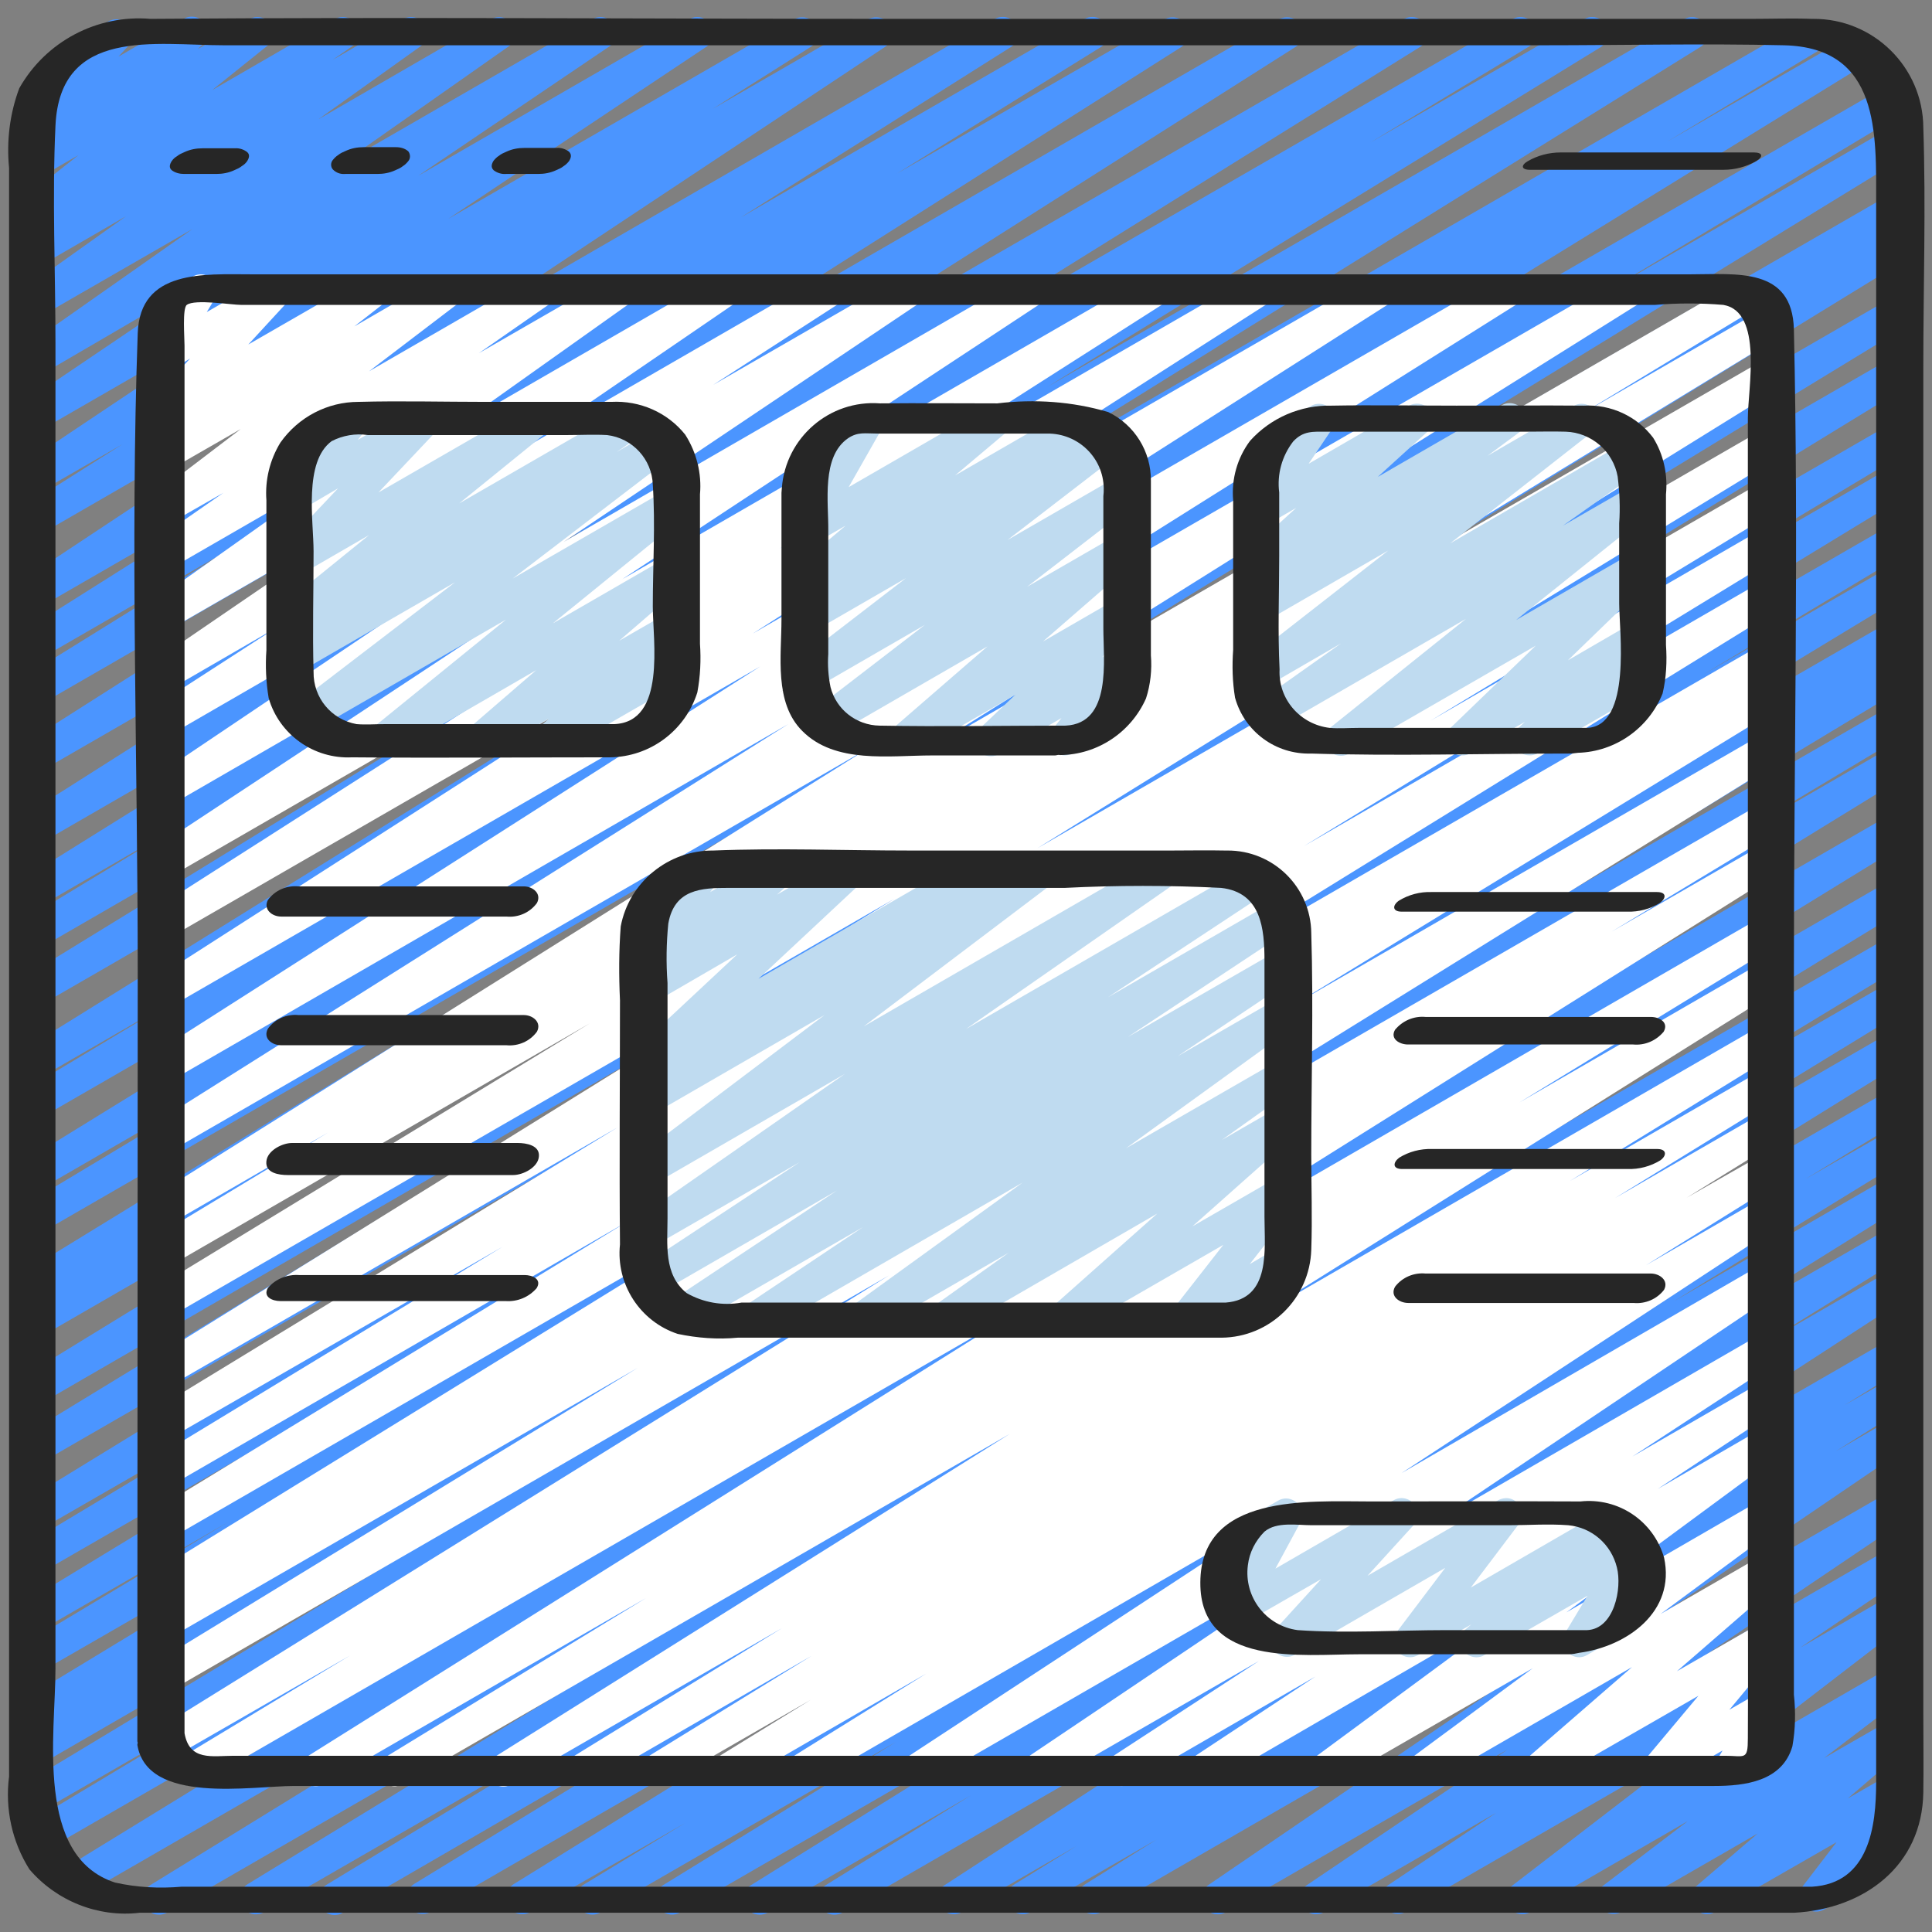
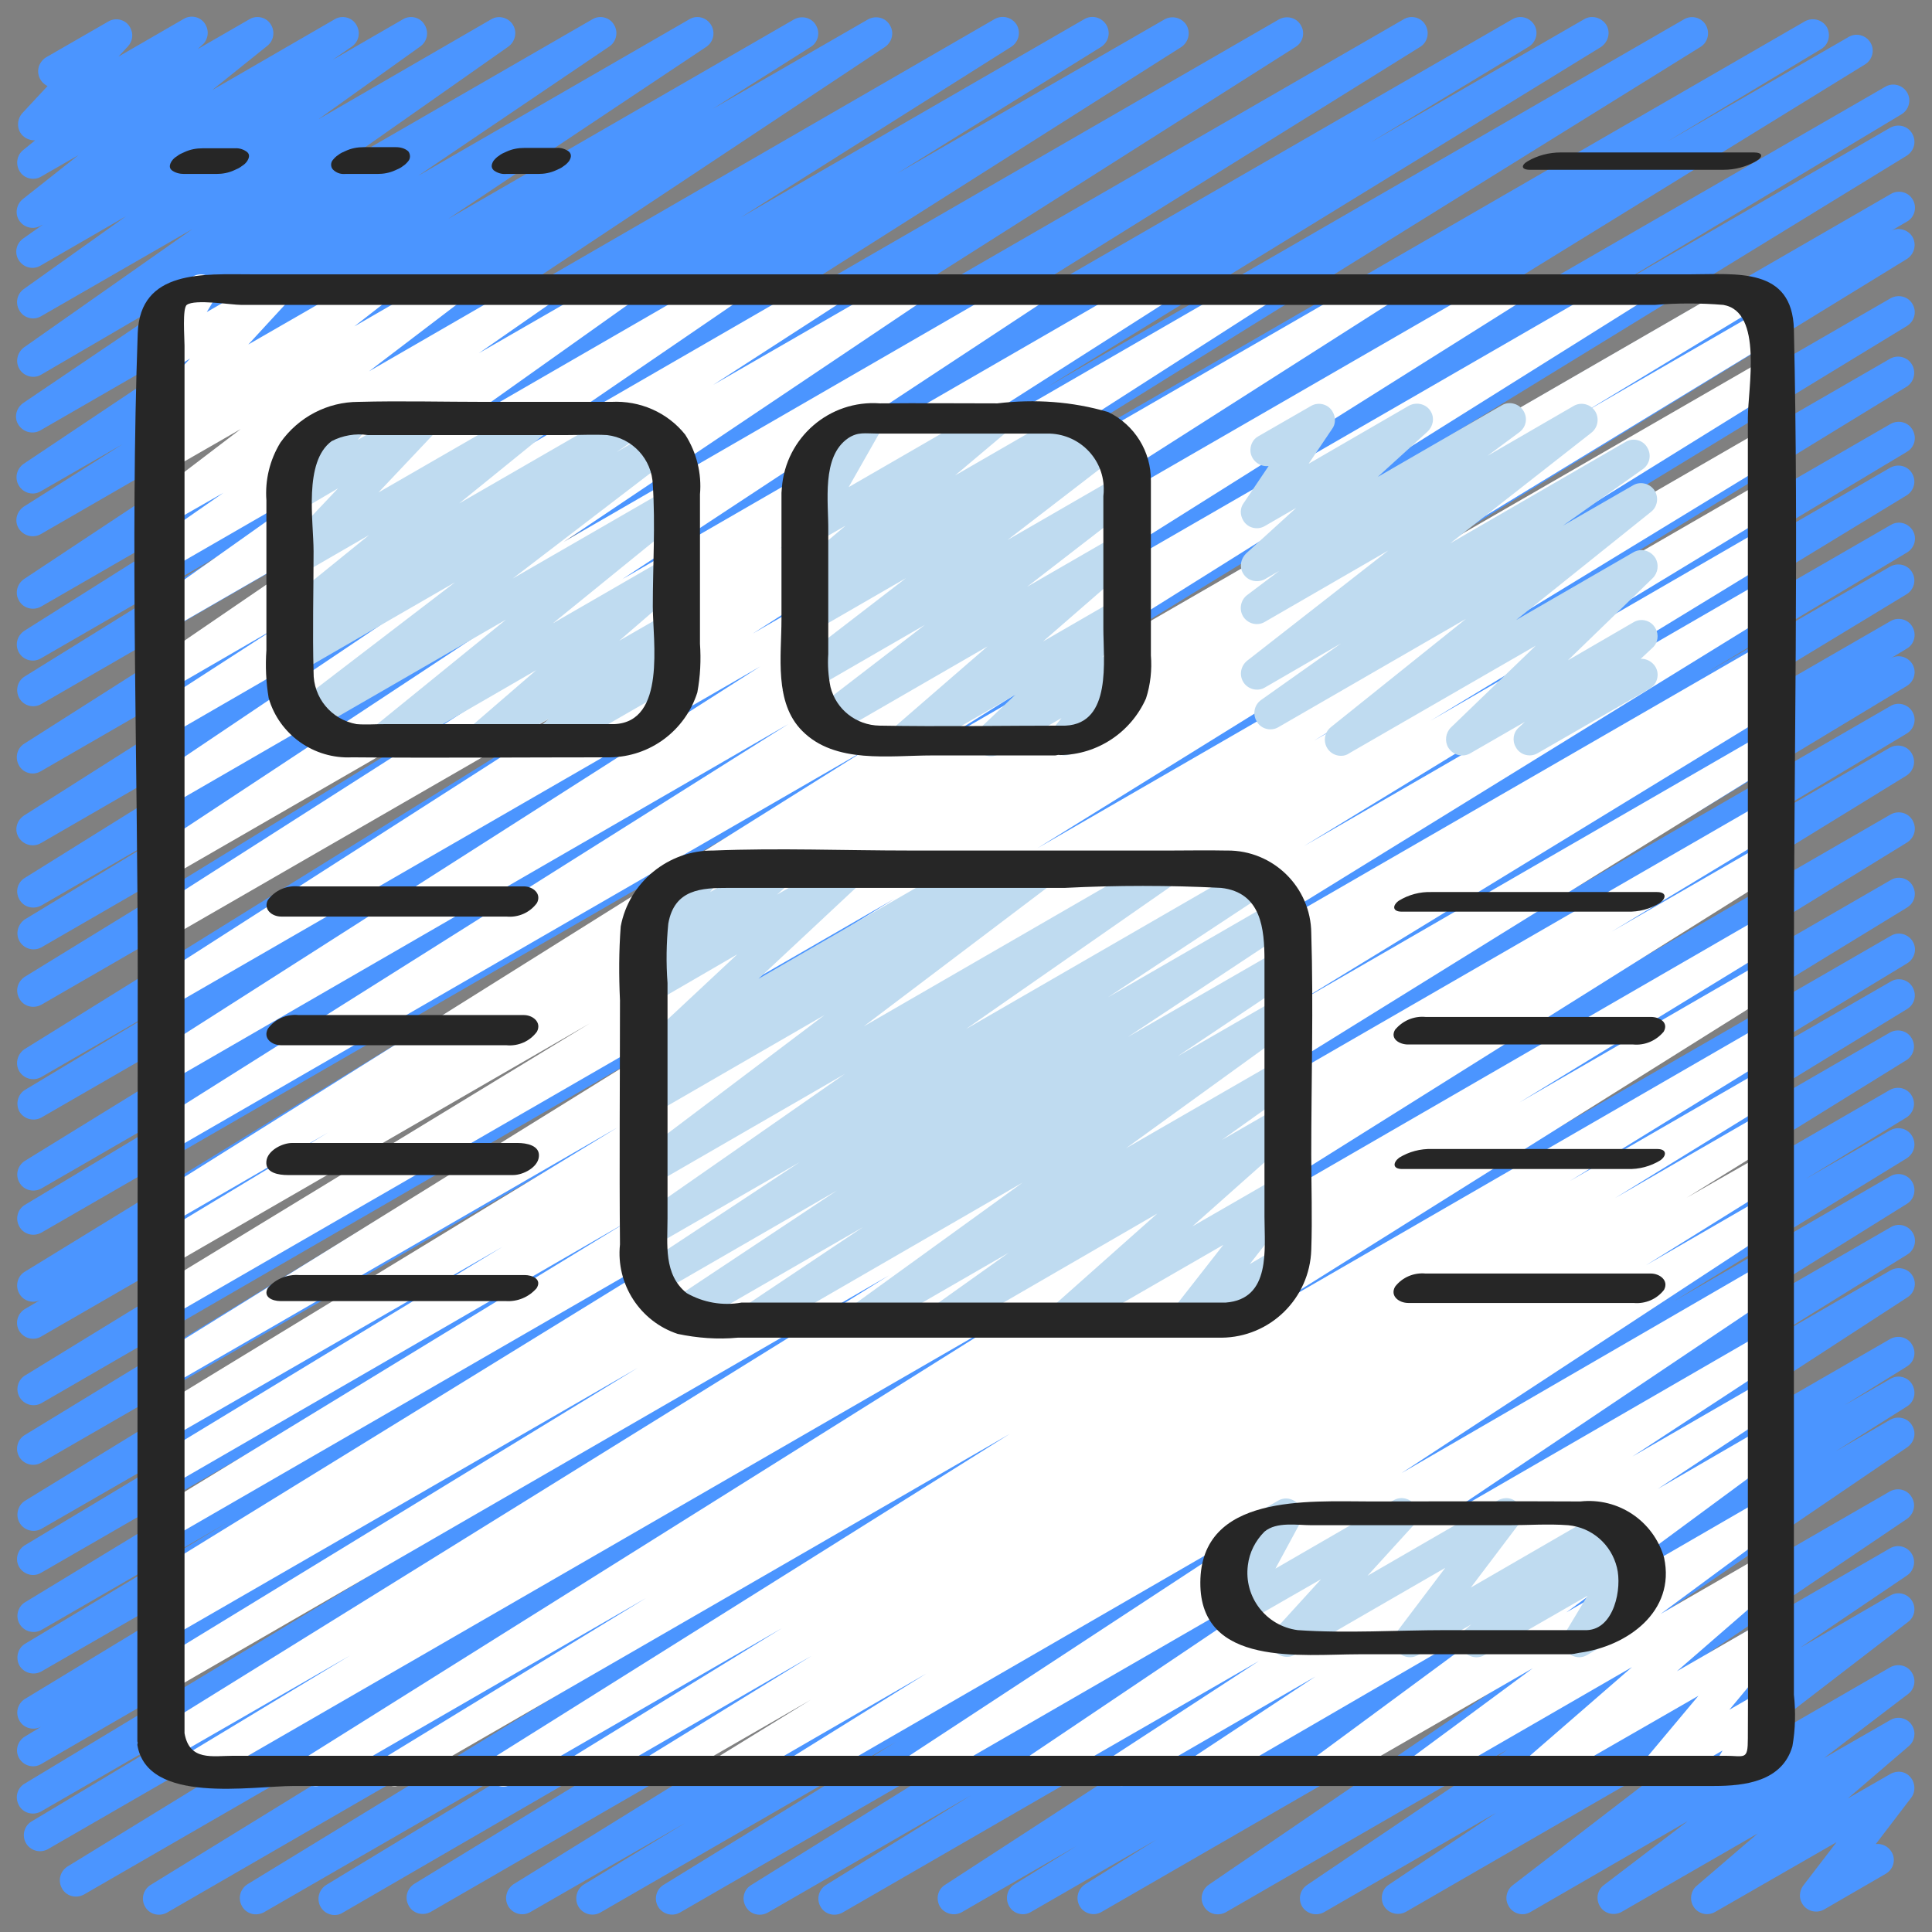
<svg xmlns="http://www.w3.org/2000/svg" version="1.1" id="Icons" x="0px" y="0px" viewBox="0 0 512 512" style="enable-background:new 0 0 512 512;" xml:space="preserve">
  <rect x="0" y="0" width="512" height="512" fill="#808080" stroke="none" />
  <style type="text/css">
	.st0{fill:#4B95FF;}
	.st1{fill:#FFFFFF;}
	.st2{fill:#BFDBF0;}
	.st3{fill:#262626;}
</style>
  <path class="st0" d="M88.7,507.5c-2.4,0-4.3-1.9-4.3-4.3c0-1.5,0.8-2.9,2.1-3.7l77.7-47.1l-94.3,54.4c-2.1,1.1-4.7,0.4-5.8-1.7  c-1.1-2-0.5-4.4,1.4-5.7l146-89.2L44.2,506.9c-2.1,1.1-4.7,0.4-5.8-1.7c-1.1-2-0.4-4.4,1.4-5.6L240.6,376L22.2,502.1  c-2.1,1.1-4.7,0.4-5.8-1.7c-1.1-2-0.5-4.4,1.4-5.7l210.8-129.3l-216,124.7c-2.1,1.1-4.7,0.3-5.8-1.8c-1-1.9-0.4-4.3,1.4-5.5  l54.9-32.9l-52.3,30.2c-2.1,1.1-4.7,0.4-5.8-1.7c-1.1-2-0.5-4.5,1.5-5.7l108.8-65.6L10.9,467.5c-2,1.2-4.6,0.5-5.8-1.5  c-1.2-2-0.5-4.6,1.5-5.8l4.8-2.9l-0.5,0.3c-2.1,1.1-4.7,0.4-5.8-1.7c-1.1-2-0.4-4.4,1.4-5.6l158.1-95.9L10.9,443  c-2.1,1.1-4.7,0.3-5.8-1.7c-1-2-0.4-4.4,1.4-5.6l53.9-32.3L10.9,432c-2.1,1.1-4.7,0.3-5.8-1.8c-1-1.9-0.4-4.3,1.4-5.5l173.2-105.3  L10.9,416.8c-2,1.2-4.6,0.5-5.8-1.5c-1.2-2-0.5-4.6,1.5-5.8l0,0l75.1-45.1l-70.8,40.8c-2.1,1.1-4.7,0.3-5.8-1.8  c-1-1.9-0.4-4.4,1.4-5.6l214.3-131.3l-210,121.2c-2.1,1.1-4.7,0.3-5.8-1.8c-1-1.9-0.4-4.3,1.4-5.5l188.7-115.1L10.9,371.9  c-2.1,1.1-4.7,0.3-5.8-1.8c-1-1.9-0.4-4.3,1.4-5.5l218.7-134.1L10.9,354.2c-2,1.2-4.6,0.5-5.8-1.5c-1.2-2-0.5-4.6,1.5-5.8l4.1-2.4  c-2.1,1.1-4.7,0.2-5.7-1.9c-1-2-0.3-4.5,1.6-5.6L223,204.3L10.9,326.7c-2.1,1.1-4.7,0.4-5.8-1.7c-1.1-2-0.5-4.5,1.5-5.7l79.9-48  L10.9,315c-2.1,1.1-4.7,0.4-5.8-1.7c-1.1-2-0.4-4.4,1.4-5.6l230-141.7L10.9,296.2c-2.1,1.1-4.7,0.3-5.8-1.7c-1-2-0.4-4.4,1.4-5.6  l41-24.6l-36.7,21.2c-2.1,1.1-4.7,0.3-5.8-1.8c-1-1.9-0.4-4.3,1.4-5.6l212.6-132L10.9,266.3c-2.1,1.1-4.7,0.4-5.8-1.7  c-1.1-2-0.5-4.4,1.4-5.7l146.6-90L10.9,251.1c-2.1,1.1-4.7,0.3-5.8-1.8c-1-1.9-0.4-4.3,1.4-5.6l41.9-25.4L10.9,240  c-2.1,1.1-4.7,0.4-5.8-1.7c-1.1-2-0.5-4.4,1.4-5.6l149.1-92.9L10.9,223.4c-2,1.2-4.6,0.6-5.9-1.4s-0.6-4.6,1.4-5.9l160.3-101.7  l-155.9,90c-2,1.2-4.7,0.5-5.8-1.6c-1.1-2-0.5-4.5,1.4-5.7l134.1-85.3L10.9,186.6c-2.1,1.2-4.7,0.4-5.8-1.6c-1.1-2-0.5-4.5,1.4-5.7  l54-33.5l-49.7,28.7c-2.1,1.2-4.7,0.4-5.8-1.6c-1.1-2-0.5-4.4,1.4-5.7l71.8-45.3l-67.4,38.9c-2.1,1.1-4.7,0.4-5.8-1.7  c-1.1-1.9-0.5-4.3,1.3-5.6L115.7,81L10.9,141.5c-2,1.2-4.6,0.6-5.9-1.4s-0.6-4.6,1.4-5.9l26.1-16.5l-21.7,12.5  c-2,1.2-4.6,0.5-5.8-1.5c-1.2-2-0.6-4.5,1.3-5.8l68.3-45.7l-63.8,36.8c-2,1.2-4.6,0.6-5.9-1.4s-0.6-4.6,1.4-5.9l50.7-34.3L10.9,99.3  c-2,1.2-4.7,0.4-5.8-1.6c-1.1-1.9-0.5-4.3,1.2-5.6l44.7-31.4L10.9,83.8c-2,1.2-4.7,0.5-5.8-1.6c-1.1-1.9-0.6-4.3,1.2-5.6l27.1-19.3  l-22.5,13C8.9,71.6,6.3,71,5,69c-1.3-2-0.7-4.6,1.3-5.9l0,0l5.1-3.6l-0.6,0.3c-2,1.2-4.6,0.5-5.8-1.5c-1.1-1.8-0.6-4.2,1-5.5  l14.8-11.7l-9.9,5.7c-2,1.2-4.7,0.5-5.8-1.6c-1-1.8-0.6-4.1,1-5.4l3.2-2.6c-1.4,0-2.7-0.5-3.6-1.6c-1.3-1.6-1.2-4,0.2-5.6l6.7-7.2  c-2.1-1-3.1-3.5-2.1-5.7c0.4-0.8,1-1.5,1.7-1.9l16.5-9.5c2-1.2,4.7-0.5,5.8,1.6c0.9,1.6,0.7,3.6-0.6,5l-2.5,2.7l17.3-10  c2-1.2,4.7-0.5,5.8,1.6c1,1.8,0.6,4.1-1,5.4L52.4,13l13.7-7.9c2-1.2,4.7-0.5,5.8,1.6c1,1.8,0.6,4.1-1,5.4L56.2,23.9L88.7,5.1  c2-1.2,4.7-0.5,5.8,1.6c1.1,1.9,0.6,4.3-1.2,5.6l-5.2,3.6l18.7-10.8c2-1.2,4.7-0.5,5.8,1.6c1.1,1.9,0.6,4.3-1.2,5.6L84.4,31.6  l45.8-26.5c2-1.2,4.7-0.4,5.8,1.6c1.1,1.9,0.5,4.3-1.2,5.6L90.1,43.7l66.9-38.6c2-1.2,4.7-0.5,5.8,1.6c1.1,1.9,0.5,4.4-1.3,5.6  l-50.7,34.3l71.9-41.5c2-1.2,4.6-0.5,5.8,1.6c1.1,1.9,0.6,4.4-1.3,5.7L118.8,58l91.7-52.9c2.1-1.1,4.7-0.4,5.8,1.7  c1.1,1.9,0.5,4.4-1.4,5.6l-26.1,16.5l41.3-23.8c2.1-1.1,4.7-0.4,5.8,1.7c1.1,1.9,0.5,4.3-1.3,5.6L125.4,84.9L263.5,5.1  c2-1.2,4.6-0.6,5.9,1.4c1.2,2,0.6,4.6-1.4,5.9l-71.8,45.3l91.1-52.6c2-1.2,4.6-0.6,5.9,1.5c1.2,2,0.6,4.6-1.5,5.9l-54,33.5  l70.8-40.8c2-1.2,4.6-0.6,5.9,1.4c1.2,2,0.6,4.6-1.4,5.9l0,0L178.6,97.7L339,5.1c2.1-1.1,4.7-0.4,5.8,1.7c1.1,1.9,0.5,4.4-1.4,5.6  L183.1,114.1L372,5.1c2-1.2,4.7-0.5,5.8,1.6c1.1,2,0.5,4.5-1.4,5.7l-149.1,92.8L400.8,5.1c2-1.2,4.6-0.5,5.8,1.5  c1.2,2,0.5,4.6-1.5,5.8l-42,25.4l56.7-32.7c2-1.2,4.6-0.5,5.9,1.5c1.2,2,0.5,4.6-1.5,5.9l0,0l-146.6,90L446.3,5.1  c2.1-1.2,4.7-0.4,5.8,1.6c1.1,2,0.5,4.5-1.4,5.7L238.1,144.4L478.4,5.6c2.1-1.1,4.7-0.3,5.8,1.7c1,2,0.4,4.4-1.4,5.6l-41.1,24.7  l48.2-27.8c2-1.2,4.6-0.5,5.8,1.5c1.2,2,0.5,4.6-1.5,5.8l-230,141.7L499.6,23c2-1.2,4.6-0.5,5.8,1.5c1.2,2,0.5,4.6-1.5,5.8l-79.9,48  l77-44.5c2.1-1.1,4.7-0.4,5.8,1.7c1.1,2,0.5,4.4-1.4,5.7L289.1,173.8l212-122.4c2-1.2,4.7-0.5,5.8,1.5c1.2,2,0.5,4.7-1.5,5.8l0,0  l-4.1,2.4c2.1-1,4.7-0.1,5.7,2c0.9,2,0.2,4.3-1.6,5.5L286.7,202.8L501.1,79c2.1-1.1,4.7-0.4,5.8,1.7c1.1,2,0.4,4.4-1.4,5.6  l-188.7,115L501,95c2.1-1.1,4.7-0.3,5.8,1.8c1,1.9,0.4,4.4-1.4,5.6L291,233.6l210.1-121.3c2.1-1.1,4.7-0.4,5.8,1.7  c1.1,2,0.5,4.5-1.5,5.7l-74.8,44.9l70.4-40.7c2.1-1.1,4.7-0.4,5.8,1.7c1.1,2,0.4,4.4-1.4,5.6L332.2,236.6l168.9-97.5  c2-1.2,4.6-0.5,5.8,1.5c1.2,2,0.5,4.6-1.5,5.8l-54.1,32.4l49.7-28.7c2.1-1.1,4.7-0.4,5.8,1.7c1.1,2,0.4,4.4-1.4,5.6l-158,95.8  L501,164.6c2-1.2,4.7-0.5,5.8,1.5c1.2,2,0.5,4.7-1.5,5.8l-4.8,2.9l0.5-0.3c2-1.2,4.6-0.5,5.8,1.5c1.2,2,0.5,4.6-1.5,5.8l0,0  l-109.1,65.8l104.8-60.5c2-1.2,4.6-0.5,5.8,1.5c1.2,2,0.5,4.6-1.5,5.8l-54.9,32.9l50.5-29.2c2.1-1.1,4.7-0.4,5.8,1.7  c1.1,2,0.5,4.4-1.4,5.7L294.7,335l206.4-119.2c2.1-1.1,4.7-0.4,5.8,1.7c1.1,2,0.5,4.4-1.4,5.7L304.7,346.6l196.4-113.4  c2-1.2,4.7-0.5,5.8,1.6c1.1,2,0.5,4.5-1.5,5.7l-145.9,89.2l141.6-81.7c2-1.2,4.6-0.5,5.8,1.5c1.2,2,0.5,4.6-1.5,5.8l-77.7,47.1  l73.4-42.3c2-1.2,4.7-0.5,5.8,1.6c1.1,2,0.5,4.5-1.5,5.7l-106.5,65.1l102-58.9c2.1-1.1,4.7-0.4,5.8,1.7c1.1,2,0.4,4.4-1.4,5.6  l-128.1,79.3l123.7-71.4c2.1-1.1,4.7-0.4,5.8,1.7c1.1,2,0.4,4.4-1.4,5.6l-26.9,16.4l22.6-13c2.1-1.1,4.7-0.4,5.8,1.7  c1.1,2,0.5,4.4-1.4,5.7l-61.9,38l57.5-33.2c2.1-1.2,4.7-0.4,5.8,1.6c1.1,2,0.5,4.5-1.4,5.7l-80.6,50.2l76.3-44  c2-1.2,4.6-0.5,5.8,1.5c1.2,2,0.5,4.6-1.5,5.8L467,356.3l34.1-19.7c2.1-1.1,4.7-0.4,5.8,1.6c1.1,1.9,0.5,4.4-1.4,5.6l-115.4,75  l110.9-64c2.1-1.1,4.7-0.4,5.8,1.7c1.1,2,0.5,4.4-1.4,5.6l-16.6,10.3l12.2-7c2-1.2,4.7-0.5,5.8,1.6c1.1,2,0.5,4.5-1.4,5.7  l-18.9,11.9l14.5-8.4c2.1-1.1,4.7-0.4,5.8,1.7c1.1,1.9,0.5,4.3-1.3,5.6l-87.1,59.3l82.5-47.6c2.1-1.1,4.7-0.4,5.8,1.7  c1.1,1.9,0.5,4.3-1.3,5.6l-53.3,36l48.8-28.2c2.1-1.2,4.7-0.4,5.8,1.6c1.1,1.9,0.5,4.4-1.3,5.6L477,436.7l24-13.9  c2.1-1.2,4.7-0.4,5.8,1.6c1,1.8,0.6,4.1-1.1,5.4l-48.5,37.3l43.8-25.3c2.1-1.1,4.7-0.4,5.8,1.7c1,1.8,0.6,4.1-1.1,5.4l-22.3,17  l17.6-10.1c2.1-1.2,4.7-0.4,5.8,1.6c1,1.8,0.6,4-0.9,5.3l-16.2,13.9l11.3-6.5c1.8-1,4-0.7,5.3,0.9c1.3,1.5,1.4,3.8,0.2,5.4  l-9.4,12.3c1.7-0.2,3.3,0.6,4.2,2.1c1.2,2,0.5,4.6-1.6,5.8l-16.4,9.5c-2.1,1.1-4.7,0.3-5.8-1.8c-0.8-1.4-0.6-3.2,0.3-4.5l8.9-11.6  l-32.2,18.5c-2.1,1.2-4.7,0.4-5.8-1.6c-1-1.8-0.6-4,0.9-5.3l16.2-13.9l-36.1,20.8c-2.1,1.1-4.7,0.4-5.8-1.7c-1-1.8-0.6-4.1,1.1-5.4  l22.3-17l-41.7,24.1c-2,1.2-4.7,0.5-5.8-1.6c-1.1-1.8-0.6-4.2,1.1-5.5l48.5-37.3l-76.9,44.4c-2.1,1.1-4.7,0.3-5.8-1.7  c-1-1.9-0.5-4.3,1.3-5.5l28.5-19.1l-45.7,26.4c-2.1,1.1-4.7,0.3-5.8-1.7c-1-1.9-0.5-4.2,1.3-5.5l53.3-36l-74.8,43.2  c-2.1,1.1-4.7,0.4-5.8-1.7c-1.1-1.9-0.5-4.3,1.3-5.6l87-59.4l-115.4,66.6c-2.1,1.2-4.7,0.4-5.8-1.6c-1.1-2-0.5-4.4,1.4-5.7l19-11.9  l-33.3,19.2c-2,1.2-4.7,0.5-5.8-1.6c-1.1-2-0.5-4.5,1.4-5.7l16.5-10.2l-30.5,17.6c-2.1,1.1-4.7,0.3-5.8-1.7c-1-1.9-0.5-4.3,1.3-5.5  l115.4-75l-142.5,82.3c-2.1,1.1-4.7,0.4-5.8-1.7c-1.1-2-0.4-4.4,1.4-5.6l38.5-23.8l-53.9,31.1c-2.1,1.1-4.7,0.4-5.8-1.7  c-1.1-2-0.5-4.4,1.4-5.6l80.7-50.2l-99.6,57.5c-2.1,1.1-4.7,0.3-5.8-1.8c-1-1.9-0.4-4.3,1.4-5.5l61.8-38l-78.5,45.3  c-2.1,1.1-4.7,0.3-5.8-1.8c-1-1.9-0.4-4.4,1.4-5.6l27-16.4l-41.2,23.7c-2.1,1.1-4.7,0.3-5.8-1.8c-1-1.9-0.4-4.3,1.4-5.6l128.2-79.4  l-150.1,86.7c-2.1,1.1-4.7,0.4-5.8-1.7c-1.1-2-0.5-4.4,1.4-5.7l106.3-65L90.8,506.9C90.2,507.3,89.5,507.5,88.7,507.5L88.7,507.5z" />
  <path class="st1" d="M104.7,473.4c-2.4,0-4.3-1.9-4.3-4.3c0-1.5,0.8-2.9,2-3.6l68.8-42l-85.4,49.3c-2.1,1.2-4.7,0.4-5.8-1.6  c-1.1-2-0.5-4.4,1.4-5.7l186.6-117L52.9,472.7c-2,1.2-4.6,0.5-5.8-1.5c-1.2-2-0.5-4.6,1.5-5.8l44.2-26.7l-47.4,27.3  c-2.1,1.1-4.7,0.4-5.8-1.7c-1.1-2-0.5-4.4,1.4-5.6L235.6,338L45.1,448.1c-2,1.2-4.7,0.5-5.8-1.6c-1.1-2-0.5-4.5,1.5-5.7L169,362.5  L45.1,434c-2.1,1.1-4.7,0.4-5.8-1.7c-1.1-2-0.5-4.5,1.5-5.7l3.8-2.3c-2.2,0.8-4.7-0.3-5.5-2.5c-0.7-1.9,0-4,1.7-5.1l169.4-104.3  l-165,95.3c-2.1,1.1-4.7,0.3-5.8-1.8c-1-1.9-0.4-4.4,1.4-5.6l125.7-76.7L45.1,393.8c-2,1.2-4.6,0.5-5.8-1.5s-0.5-4.6,1.5-5.8  l92.4-56.1L45,381.2c-2.1,1.1-4.7,0.3-5.8-1.8c-1-1.9-0.4-4.4,1.4-5.6l123.2-75.1L45,367.3c-2.1,1.2-4.7,0.4-5.8-1.6  c-1.1-2-0.5-4.5,1.4-5.7l196.4-121.8L45,349c-2.1,1.1-4.7,0.3-5.8-1.8c-1-1.9-0.4-4.3,1.4-5.5l115.7-70.5L45,335.5  c-2.1,1.1-4.7,0.3-5.8-1.8c-1-1.9-0.4-4.3,1.4-5.6l46.4-28L45,324.4c-2.1,1.1-4.7,0.4-5.8-1.7c-1.1-1.9-0.4-4.4,1.4-5.6l189.5-118.8  L45,305.2c-2.1,1.2-4.7,0.4-5.8-1.6c-1.1-2-0.5-4.4,1.4-5.7l168.3-106L45,286.6c-2.1,1.1-4.7,0.4-5.8-1.7c-1-1.9-0.5-4.3,1.4-5.6  l160.9-102.7L45,266.9c-2.1,1.1-4.7,0.4-5.8-1.6c-1.1-2-0.5-4.4,1.4-5.6l135.9-87.1L45.1,248.4c-2,1.2-4.7,0.5-5.8-1.6  c-1.1-2-0.5-4.5,1.4-5.7l101-64.5L45,232.4c-2,1.2-4.6,0.6-5.9-1.5c-1.2-2-0.6-4.6,1.4-5.8l110.2-72.7L45,213.5  c-2,1.2-4.6,0.5-5.8-1.6c-1.1-1.9-0.6-4.4,1.3-5.7l93.4-62.8L45,194.8c-2,1.2-4.6,0.6-5.9-1.4c-1.2-2-0.6-4.6,1.4-5.9l32.8-21.2  L45,182.7c-2,1.2-4.6,0.5-5.8-1.5c-1.1-1.9-0.6-4.4,1.3-5.7l57.2-39.1L45,166.8c-2,1.3-4.6,0.7-5.9-1.3c-1.3-2-0.7-4.6,1.3-5.9l0,0  l46.7-33.1L45,150.8c-2,1.2-4.7,0.5-5.8-1.6c-1.1-1.9-0.6-4.3,1.3-5.6l18.7-13L45,138.7c-2.1,1.2-4.7,0.4-5.8-1.6  c-1-1.8-0.6-4.2,1.1-5.5l23.5-17.9L45,124.5c-2,1.2-4.7,0.4-5.8-1.6c-1-1.8-0.6-4.1,1.1-5.5l7.7-6.1l-3,1.7c-2,1.2-4.6,0.5-5.8-1.6  c-0.9-1.6-0.7-3.7,0.6-5.1l10.6-11.3L45,98.3c-2,1.2-4.7,0.5-5.8-1.6c-0.8-1.3-0.8-3,0-4.3l3.3-5.7c-2.3-0.6-3.7-2.9-3.1-5.2  c0.3-1.1,1-2.1,2-2.7l9.7-5.5c2-1.2,4.6-0.5,5.8,1.6c0.8,1.3,0.8,3,0,4.3l-2.1,3.5l16.3-9.4c2-1.2,4.7-0.5,5.8,1.6  c0.9,1.6,0.7,3.7-0.6,5L65.8,91.3l31.1-17.9c2-1.2,4.7-0.4,5.8,1.6c1,1.8,0.6,4.1-1.1,5.5l-7.7,6l22.7-13.1c2-1.2,4.7-0.5,5.8,1.6  c1.1,1.9,0.6,4.2-1.1,5.5L97.8,98.4l43.3-25c2-1.2,4.7-0.5,5.8,1.6c1.1,1.9,0.6,4.3-1.3,5.6l-18.7,13l35.1-20.2  c2-1.2,4.7-0.5,5.8,1.6c1.1,1.9,0.6,4.3-1.2,5.6L120,113.7l69.8-40.3c2.1-1.1,4.7-0.4,5.8,1.7c1.1,1.9,0.5,4.3-1.3,5.6l-57.2,39.1  l80.2-46.3c2-1.2,4.6-0.5,5.8,1.6c1.1,2,0.5,4.5-1.3,5.7l-32.8,21.2l49.3-28.4c2-1.2,4.6-0.5,5.8,1.6c1.1,1.9,0.6,4.4-1.3,5.7  l-93.4,62.7l121.2-70c2-1.2,4.6-0.6,5.9,1.5c1.2,2,0.6,4.6-1.4,5.8l-110.2,72.6l138.4-79.9c2-1.2,4.7-0.5,5.8,1.6  c1.1,2,0.5,4.5-1.4,5.7l-101.1,64.5l124.4-71.8c2.1-1.1,4.7-0.4,5.8,1.6c1.1,2,0.5,4.4-1.4,5.6l-135.9,87.1l163.5-94.3  c2-1.2,4.6-0.6,5.9,1.4c1.2,2,0.6,4.6-1.4,5.9l0,0L206.7,183.4l190.6-110c2-1.2,4.6-0.6,5.9,1.5c1.2,2,0.6,4.6-1.5,5.9L233.4,186.6  L429.6,73.4c2-1.2,4.7-0.5,5.8,1.6c1.1,2,0.5,4.5-1.4,5.7L244.4,199.5L461.6,74.1c2-1.2,4.6-0.5,5.8,1.5c1.2,2,0.5,4.6-1.5,5.8l0,0  l-46.6,28.2l47.6-27.5c2.1-1.1,4.7-0.4,5.8,1.7c1.1,2,0.4,4.4-1.4,5.6l-115.6,70.4l111.3-64.2c2.1-1.1,4.7-0.3,5.8,1.8  c1,1.9,0.4,4.3-1.4,5.6L274.9,224.8l192.1-110.9c2-1.2,4.7-0.5,5.8,1.6c1.1,2,0.5,4.5-1.5,5.7l-123.1,75.1l118.8-68.6  c2.1-1.1,4.7-0.4,5.8,1.7c1.1,2,0.4,4.4-1.4,5.6l-92.3,56l87.9-50.8c2-1.2,4.7-0.5,5.8,1.6c1.1,2,0.5,4.5-1.5,5.7l-125.7,76.7  l121.3-70.1c2.1-1.1,4.7-0.4,5.8,1.7c1.1,2,0.5,4.4-1.4,5.7L301.7,266.1L467,170.7c2-1.2,4.6-0.5,5.8,1.5s0.5,4.6-1.5,5.8l-3.7,2.2  c2.2-0.9,4.7,0.2,5.5,2.4c0.8,1.9,0,4.1-1.8,5.2L343,266.2l124-71.6c2.1-1.2,4.7-0.4,5.8,1.6c1.1,2,0.5,4.5-1.4,5.7L276.9,322.5  L467,212.8c2.1-1.1,4.7-0.4,5.8,1.7c1.1,2,0.5,4.5-1.5,5.7l-44.2,26.7l39.9-23c2-1.2,4.7-0.5,5.8,1.6c1.1,2,0.5,4.5-1.4,5.7  l-186.6,117L467,242.9c2-1.2,4.7-0.5,5.8,1.6c1.1,2,0.5,4.5-1.5,5.7l-68.7,42L467,255c2-1.2,4.7-0.5,5.8,1.6c1.1,2,0.5,4.5-1.4,5.7  l-136.5,85.6l132.1-76.3c2.1-1.1,4.7-0.3,5.8,1.8c1,1.9,0.4,4.3-1.4,5.5L416,313l50.9-29.4c2-1.2,4.6-0.5,5.8,1.5  c1.2,2,0.5,4.6-1.5,5.8l-43.2,26.6l38.8-22.4c2.1-1.1,4.7-0.4,5.8,1.7c1.1,2,0.4,4.4-1.4,5.6l-24.2,15L467,306  c2.1-1.1,4.7-0.3,5.8,1.8c1,1.9,0.4,4.3-1.4,5.6l-35.2,21.9l30.8-17.8c2-1.2,4.7-0.4,5.8,1.6c1.1,1.9,0.5,4.4-1.3,5.7l-100.1,65.6  L467,335c2.1-1.1,4.7-0.4,5.8,1.7c1.1,1.9,0.5,4.3-1.3,5.6L381.1,403l85.8-49.6c2.1-1.1,4.7-0.3,5.8,1.7c1,1.9,0.5,4.3-1.3,5.5  L432.6,386l34.3-19.8c2.1-1.2,4.7-0.4,5.8,1.6c1.1,1.9,0.5,4.4-1.3,5.6l-32.1,21.2l27.6-16c2-1.2,4.7-0.5,5.8,1.6  c1.1,1.9,0.6,4.3-1.2,5.5l-56.4,41.6l51.7-29.9c2-1.2,4.7-0.4,5.8,1.6c1.1,1.9,0.6,4.2-1.1,5.5l-31.4,23.2l26.7-15.4  c2-1.2,4.7-0.5,5.8,1.6c1,1.8,0.6,4-0.9,5.3l-27.3,23.7l22.4-12.9c2-1.2,4.7-0.5,5.8,1.6c0.9,1.5,0.7,3.5-0.4,4.8l-13.9,16.7  l8.5-4.9c2-1.2,4.7-0.5,5.8,1.6c0.8,1.3,0.7,3-0.1,4.3l-3.1,5.1c2.2,0.7,3.5,3.1,2.8,5.4c-0.3,1-1,1.9-1.9,2.4l-9.6,5.5  c-2,1.2-4.7,0.5-5.8-1.6c-0.8-1.3-0.8-3,0-4.3l1.6-2.7l-14.9,8.6c-2,1.2-4.7,0.5-5.8-1.6c-0.9-1.5-0.7-3.5,0.4-4.9l13.9-16.6l-40,23  c-2,1.2-4.7,0.5-5.8-1.6c-1-1.8-0.6-4,0.9-5.3l27.3-23.7l-53,30.6c-2,1.2-4.7,0.4-5.8-1.6c-1.1-1.9-0.6-4.2,1.1-5.5l31.4-23.2  l-52.6,30.3c-2,1.2-4.7,0.5-5.8-1.6c-1.1-1.9-0.6-4.3,1.2-5.5l56.4-41.6L321,472.7c-2.1,1.1-4.7,0.3-5.8-1.7c-1-1.9-0.5-4.3,1.3-5.5  l32.1-21.2l-49.3,28.5c-2.1,1.1-4.7,0.4-5.8-1.7c-1.1-1.9-0.5-4.3,1.3-5.6l38.8-25.3l-56.4,32.5c-2.1,1.1-4.7,0.4-5.8-1.7  c-1.1-1.9-0.5-4.3,1.3-5.6l90.4-60.8l-117.8,68c-2.1,1.2-4.7,0.4-5.8-1.6c-1.1-1.9-0.5-4.4,1.3-5.6l100.2-65.7l-126.3,73  c-2.1,1.1-4.7,0.4-5.8-1.7c-1.1-2-0.5-4.4,1.4-5.6l35.2-21.9L195,472.7c-2.1,1.2-4.7,0.4-5.8-1.6c-1.1-2-0.5-4.5,1.4-5.7l24.2-14.9  l-38.5,22.2c-2.1,1.2-4.7,0.4-5.8-1.6c-1.1-2-0.5-4.5,1.4-5.7l43.2-26.6l-58.8,34c-2.1,1.1-4.7,0.3-5.8-1.8c-1-1.9-0.4-4.3,1.4-5.5  l55.3-34l-71.7,41.4c-2.1,1.2-4.7,0.4-5.8-1.6c-1.1-2-0.5-4.4,1.4-5.7l136.5-85.6l-160.9,92.9C106.2,473.1,105.5,473.3,104.7,473.4  L104.7,473.4z" />
  <path class="st2" d="M101.7,200.3c-2.4,0-4.3-1.9-4.3-4.3c0-1.3,0.6-2.5,1.6-3.3l35.1-28.5l-50.6,29.2c-2,1.2-4.7,0.5-5.8-1.6  c-1.1-1.9-0.6-4.2,1.1-5.5l41.8-32l-41.4,23.9c-2,1.2-4.6,0.5-5.8-1.5c-1.1-1.9-0.6-4.4,1.3-5.7l5.7-3.9l-1.1,0.6  c-2,1.2-4.6,0.5-5.8-1.5c-1.1-1.8-0.6-4.2,1-5.5l23.3-18.9l-18.5,10.7c-2,1.2-4.6,0.5-5.8-1.6c-0.9-1.6-0.7-3.7,0.6-5.1l15.5-16.4  l-10.2,6c-2,1.2-4.7,0.5-5.8-1.6c-0.9-1.5-0.7-3.4,0.4-4.8l4.5-5.7c-2.2-0.7-3.5-3.1-2.8-5.4c0.3-1,1-1.9,1.9-2.4l13.9-8  c2-1.2,4.7-0.5,5.8,1.6c0.9,1.5,0.7,3.4-0.4,4.8l-2.1,2.7l15.8-9.2c2-1.2,4.6-0.5,5.8,1.6c0.9,1.6,0.7,3.7-0.6,5.1l-15.5,16.4  l39.9-23c2-1.2,4.7-0.5,5.8,1.6c1,1.8,0.6,4.1-1,5.4l-23.3,18.9l42.8-24.7c2-1.2,4.6-0.6,5.9,1.4c1.2,2,0.6,4.5-1.3,5.8l-5.7,3.9  l9.6-5.6c2-1.2,4.7-0.5,5.8,1.6c1.1,1.9,0.6,4.2-1.1,5.5l-41.8,32l40.9-23.6c2.1-1.2,4.7-0.4,5.8,1.6c1,1.8,0.6,4.1-1,5.4  l-35.1,28.5l30.3-17.5c2-1.2,4.7-0.5,5.8,1.6c1,1.8,0.6,4-0.9,5.3l-17.6,15.2l12.7-7.3c2-1.2,4.7-0.5,5.8,1.6c1,1.7,0.7,4-0.8,5.3  l-3.6,3.2c2.3-0.4,4.5,1.1,4.9,3.5c0.3,1.8-0.5,3.5-2.1,4.4l-33.2,19.1c-2.1,1.1-4.7,0.3-5.8-1.7c-0.9-1.7-0.6-3.8,0.8-5.1l2.7-2.4  l-16.1,9.3c-2,1.2-4.6,0.5-5.8-1.5c-1-1.8-0.7-4.1,0.9-5.4l17.6-15.2l-38.4,22.2C103.2,200.1,102.4,200.3,101.7,200.3L101.7,200.3z" />
  <path class="st2" d="M199.8,353.9c-2.4,0-4.3-1.9-4.3-4.3c0-1.4,0.7-2.8,1.9-3.5l31.3-20.9l-45.6,26.3c-2.1,1.1-4.7,0.4-5.8-1.7  c-1.1-1.9-0.5-4.3,1.3-5.6l43.2-28.7l-47.1,27.2c-2.1,1.2-4.7,0.4-5.8-1.6c-1.1-1.9-0.5-4.4,1.3-5.6l41.7-27.5l-38.9,22.4  c-2,1.2-4.7,0.5-5.8-1.6c-1.1-1.9-0.6-4.3,1.3-5.6l55.4-38.6L173,314c-2.1,1.2-4.7,0.4-5.8-1.6c-1-1.8-0.6-4.2,1.1-5.5l50.2-37.9  L173,295.3c-2.1,1.1-4.7,0.4-5.8-1.7c-1-1.9-0.5-4.2,1.2-5.5l3.3-2.3c-2.3,0.5-4.6-1-5-3.3c-0.3-1.5,0.2-3,1.3-4l27.4-25.6  L173,265.9c-2,1.2-4.7,0.5-5.8-1.6c-1-1.8-0.6-4,0.9-5.3l4.1-3.6c-2.3,0.7-4.6-0.6-5.3-2.8c-0.4-1.3-0.1-2.8,0.7-3.9l4.6-5.8  c-1-0.3-1.9-1-2.5-2c-1.2-2-0.5-4.6,1.6-5.8l13.9-8c2-1.2,4.6-0.5,5.8,1.5c0.9,1.5,0.8,3.4-0.4,4.8l-2.4,3l16.4-9.4  c2-1.2,4.6-0.5,5.8,1.6c1,1.8,0.7,4-0.9,5.3l-3.6,3.2l17.5-10.1c2-1.2,4.6-0.5,5.8,1.5c1,1.7,0.7,3.9-0.8,5.3l-27.4,25.6l56.1-32.4  c2-1.2,4.6-0.5,5.8,1.5c1.2,1.9,0.6,4.5-1.3,5.7l-1,0.7l13.7-7.9c2-1.2,4.7-0.5,5.8,1.6c1.1,1.9,0.6,4.2-1.1,5.5L228.9,272l77.9-45  c2-1.2,4.7-0.5,5.8,1.6c1.1,1.9,0.6,4.3-1.3,5.6l-55.3,38.5l74.8-43.2c2-1.2,4.6-0.6,5.9,1.4c1.2,2,0.6,4.6-1.4,5.9l0,0l-41.7,27.5  l44-25.4c2-1.2,4.6-0.6,5.9,1.4c1.2,2,0.6,4.6-1.4,5.9l0,0l-43.2,28.6l40.1-23.1c2-1.2,4.7-0.4,5.8,1.6c1.1,1.9,0.5,4.4-1.3,5.6  l-31.4,21l26.9-15.5c2-1.2,4.7-0.5,5.8,1.6c1.1,1.9,0.6,4.3-1.2,5.6l-45.2,32.7l40.6-23.4c2.1-1.2,4.7-0.4,5.8,1.6  c1.1,1.9,0.6,4.3-1.2,5.5l-19.8,14.1l15.1-8.7c2-1.2,4.6-0.5,5.8,1.6c1,1.8,0.7,4-0.9,5.3l-27.8,24.7l22.9-13.2  c2-1.2,4.7-0.5,5.8,1.6c0.9,1.5,0.7,3.4-0.3,4.7L331.2,335l7.3-4.3c2-1.3,4.6-0.7,5.9,1.3c1.3,2,0.7,4.6-1.3,5.9  c-0.1,0.1-0.2,0.1-0.3,0.2l-26.3,15.1c-1.8,1-4,0.7-5.4-0.9c-1.3-1.5-1.4-3.8-0.2-5.4l13.3-17l-40.4,23.3c-2,1.2-4.7,0.4-5.8-1.6  c-1-1.7-0.6-3.9,0.9-5.3l27.8-24.7l-54.6,31.6c-2.1,1.1-4.7,0.4-5.8-1.7c-1-1.9-0.5-4.2,1.2-5.4l19.8-14.1l-36.9,21.3  c-2,1.2-4.7,0.5-5.8-1.6c-1.1-1.9-0.6-4.3,1.2-5.6l45.2-32.7l-69,39.9C201.2,353.7,200.5,353.9,199.8,353.9L199.8,353.9z" />
  <path class="st2" d="M391.3,439.2c-2.4,0-4.3-1.9-4.3-4.3c0-1.2,0.5-2.4,1.5-3.2l1.4-1.2l-14.1,8.1c-2,1.2-4.7,0.5-5.8-1.6  c-0.9-1.5-0.7-3.3,0.3-4.7l12.7-16.8l-39.8,23c-2,1.2-4.7,0.5-5.8-1.6c-0.9-1.6-0.7-3.6,0.5-5l12.2-13.4l-20.9,12  c-2,1.2-4.7,0.5-5.8-1.6c-0.7-1.3-0.8-2.9-0.1-4.1l6.6-12.2l-0.8,0.5c-2.1,1.1-4.7,0.3-5.8-1.8c-1-2-0.4-4.4,1.5-5.6l13.9-8  c2-1.2,4.6-0.5,5.8,1.6c0.7,1.3,0.8,2.9,0.1,4.2l-6.6,12.2l31.3-18.1c2-1.2,4.7-0.5,5.8,1.6c0.9,1.6,0.7,3.6-0.5,5l-12.2,13.4  l34.6-20c1.8-1,4-0.7,5.3,0.9c1.3,1.5,1.4,3.8,0.2,5.4l-12.7,16.8l35.1-20.3c2.1-1.2,4.7-0.4,5.8,1.6c1,1.8,0.6,4-0.9,5.3l-1.4,1.2  l2.3-1.3c2-1.2,4.7-0.5,5.8,1.6c0.8,1.3,0.8,3,0,4.3l-5.9,9.9c2.2-0.9,4.7,0.1,5.6,2.3c0.8,2,0.1,4.2-1.8,5.3l-13.8,8  c-2,1.2-4.6,0.5-5.8-1.6c-0.8-1.3-0.8-3,0-4.3l5.9-9.8l-27.5,15.8C392.8,439,392,439.2,391.3,439.2L391.3,439.2z" />
  <path class="st2" d="M239.7,200.3c-2.4,0-4.3-1.9-4.3-4.3c0-1.2,0.5-2.4,1.5-3.2l24.8-21.5l-40.5,23.4c-2,1.2-4.6,0.5-5.8-1.5  c-1.1-1.9-0.6-4.2,1.1-5.6l28.6-22l-29.4,17c-2.1,1.2-4.7,0.4-5.8-1.6c-1-1.8-0.6-4.1,1.1-5.4l29.1-22.4l-24.4,14.1  c-2,1.2-4.6,0.5-5.8-1.5c-1.1-1.9-0.6-4.4,1.2-5.6l3.1-2.2c-1.6,0.2-3.1-0.5-4.1-1.8c-1.3-1.8-0.9-4.3,0.7-5.7l13.3-11.2l-8.5,4.9  c-2,1.2-4.7,0.5-5.8-1.6c-0.7-1.3-0.7-2.9,0-4.2l8.6-15.2l-0.3,0.2c-2,1.2-4.7,0.4-5.8-1.6c-1.2-2-0.5-4.6,1.6-5.8l13.9-8  c2-1.2,4.6-0.5,5.8,1.6c0.8,1.3,0.8,2.9,0,4.2l-8.7,15.3l36.7-21.2c2-1.2,4.6-0.5,5.8,1.5c1,1.8,0.6,4.1-1,5.4l-13.3,11.2l29.8-17.2  c2-1.2,4.6-0.5,5.8,1.5c1.1,1.9,0.6,4.4-1.2,5.6l-0.5,0.3l4.4-2.6c2-1.2,4.7-0.5,5.8,1.6c1.1,1.8,0.6,4.2-1.1,5.5l-29.1,22.4  l29.1-16.8c2-1.2,4.7-0.5,5.8,1.6c1.1,1.8,0.6,4.2-1.1,5.5l-28.6,22.1l23.9-13.8c2-1.2,4.7-0.5,5.8,1.6c1,1.8,0.6,4-0.9,5.3  L276.4,170l19.9-11.5c2-1.2,4.6-0.6,5.9,1.4c1.1,1.8,0.7,4-0.8,5.4l-9.4,8.9l4.4-2.6c2-1.2,4.7-0.5,5.8,1.6c0.9,1.5,0.7,3.4-0.4,4.8  l-4.7,5.9c1,0.3,1.9,1,2.5,1.9c1.2,2,0.5,4.6-1.5,5.8c0,0,0,0,0,0l-13.8,8c-2,1.2-4.6,0.5-5.8-1.5c-0.9-1.5-0.7-3.4,0.4-4.8l2.4-3  l-16.5,9.5c-2,1.2-4.6,0.6-5.9-1.4c-1.1-1.8-0.8-4.1,0.8-5.4l9.4-8.9l-27.2,15.7C241.2,200.1,240.5,200.3,239.7,200.3L239.7,200.3z" />
  <path class="st2" d="M355.4,200.3c-2.4,0-4.3-1.9-4.3-4.3c0-1.3,0.6-2.5,1.6-3.3l35.8-28.7l-49.7,28.7c-2,1.2-4.7,0.5-5.8-1.6  c-1.1-1.9-0.6-4.3,1.2-5.6l21.2-15l-20.2,11.7c-2,1.2-4.7,0.4-5.8-1.6c-1-1.8-0.6-4.1,1.1-5.5l37.4-29.2l-32.7,18.9  c-2,1.2-4.6,0.5-5.8-1.5c-1.1-1.9-0.6-4.3,1.1-5.6l8.5-6.4l-3.8,2.2c-2.1,1.1-4.7,0.4-5.8-1.6c-1-1.7-0.6-3.8,0.8-5.2l13.3-12.1  l-8.3,4.8c-2,1.2-4.7,0.5-5.8-1.6c-0.8-1.4-0.8-3.2,0.2-4.5l6.6-9.8c-2.3,0.3-4.5-1.4-4.8-3.7c-0.2-1.7,0.6-3.4,2.1-4.2l13.9-8  c2-1.2,4.7-0.5,5.8,1.6c0.8,1.4,0.8,3.2-0.2,4.5l-6.2,9.2l26.6-15.4c2.1-1.1,4.7-0.4,5.8,1.6c1,1.7,0.6,3.8-0.8,5.2l-13.3,12.1  l32.9-19c2-1.2,4.7-0.4,5.8,1.6c1.1,1.9,0.6,4.2-1.1,5.5l-8.5,6.3l22.8-13.2c2-1.2,4.6-0.5,5.8,1.5c1.1,1.9,0.6,4.3-1.1,5.6  L384.3,144l46.5-26.9c2-1.2,4.7-0.5,5.8,1.6c1.1,1.9,0.6,4.3-1.2,5.6l-21.2,15l18.6-10.7c2-1.2,4.7-0.4,5.8,1.6c1,1.8,0.6,4.1-1,5.4  l-35.8,28.7l31-17.9c2-1.2,4.6-0.6,5.9,1.5c1,1.7,0.7,3.9-0.7,5.3l-22.5,21.8l17.4-10.1c2-1.2,4.7-0.5,5.8,1.6  c1,1.7,0.7,3.9-0.8,5.2l-3.1,2.9c1.6-0.1,3.1,0.8,3.9,2.1c1.2,2,0.5,4.6-1.5,5.8c0,0,0,0,0,0l-29.7,17.1c-2,1.2-4.7,0.5-5.8-1.6  c-1-1.7-0.7-3.9,0.8-5.2l1.6-1.5l-14.4,8.3c-2,1.2-4.6,0.6-5.9-1.5c-1-1.7-0.7-3.9,0.7-5.3l22.5-21.7l-49.4,28.5  C356.9,200.1,356.2,200.3,355.4,200.3L355.4,200.3z" />
  <g>
-     <path class="st3" d="M2.4,127v343.8c-1.1,8.6,0.8,17.3,5.4,24.6c7.2,8.4,18.2,12.8,29.2,11.5h438.5c18.5-1,33.9-12.4,34.2-31.9   c0.1-6.9,0-13.8,0-20.7V97.1c0-21.1,0.7-42.2,0-63.3c-0.1-16-13.2-28.9-29.2-28.8c-0.1,0-0.3,0-0.4,0c-5.4-0.2-10.8,0-16.1,0H237.1   c-65.7,0-131.4-0.5-197.2,0C25.7,3.8,12.1,11,5.1,23.4c-2.5,6.7-3.4,13.9-2.7,21.1L2.4,127z M14.7,33.3C15.9,7.1,41.3,12,59.4,12   h349.1c21.4,0,42.9-0.5,64.3,0c25.5,0.6,24.4,23.6,24.4,41.9v418.4c0,11.6-1.8,26.8-17,27.7H48.1c-5.9,0.5-11.8,0.2-17.6-1.1   c-21.3-6.9-15.8-39.4-15.8-56.7V91C14.7,71.8,13.8,52.5,14.7,33.3L14.7,33.3z" />
    <path class="st3" d="M36.4,450v11.4c0,0.2,0.1,0.3,0.1,0.4c0,0.2-0.1,0.4-0.1,0.6c2.6,15.9,30.2,10.9,41.6,10.9h314.8   c20.5,0,41,0,61.5,0c8.1,0,18-1.2,20.7-10.5c0.8-4.5,0.9-9.1,0.4-13.7V257.5c0-56.7,1.3-113.5,0-170.2   c-0.4-16.6-15.3-14.6-27.4-14.6H66.7c-12.5,0-29.6-1.4-30.2,15.6c-2,56.3,0,113,0,169.3L36.4,450z M49.5,80.8   c2.1-1.6,11.9,0,14.4,0h374.7c6-0.5,12.1-0.5,18.1,0c10.6,1.8,6.5,22.2,6.5,30v300.4c0,16.5,0.1,33,0,49.5c0,5.9-0.8,4.6-6,4.6   H61.9c-5.6,0-11.7,1.5-13-6V91.6C48.9,89.4,48.3,81.7,49.5,80.8L49.5,80.8z" />
    <path class="st3" d="M93.3,200.7c22.7,0.2,45.5,0,68.3,0c10.7-0.1,20-7.1,23.2-17.2c0.8-4.3,1-8.6,0.7-12.9V131   c0.5-5.5-0.9-11.1-3.9-15.8c-4.7-5.9-12-9.1-19.6-8.7c-11.1,0-22.3,0-33.4,0s-22.4-0.3-33.6,0c-8.2,0-15.9,4-20.7,10.8   c-2.8,4.6-4.1,9.9-3.7,15.3v39.7c-0.3,4.2-0.1,8.5,0.6,12.7C74,194.7,83.2,201.2,93.3,200.7L93.3,200.7z M87.9,116.9   c2.9-1.5,6.3-2.1,9.6-1.6h52.7c3.6,0,7.2-0.2,10.7,0c6.7,0.8,11.9,6.4,12.1,13.2c0.7,10.6,0,21.5,0,32.2c0,9.2,3.6,30.6-10.2,31.2   h-60.9c-2.4,0-5,0.2-7.4,0c-6.7-1.2-11.5-7-11.4-13.8c-0.3-10.7,0-21.3,0-32C83.1,138.1,80.4,122.4,87.9,116.9L87.9,116.9z" />
    <path class="st3" d="M164.5,245.5c-0.5,6.5-0.5,13.1-0.2,19.6c0,21.6-0.2,43.1,0,64.7c-1.1,10.5,5.3,20.4,15.3,23.7   c5.2,1.1,10.6,1.5,15.9,1h128.2c12.9-0.1,23.4-10.4,23.8-23.3c0.3-8.4,0-16.8,0-25.2c0-19.5,0.6-39.2,0-58.7   c-0.1-12.2-10.1-22-22.3-21.9c-0.2,0-0.4,0-0.6,0c-4.7-0.1-9.4,0-14.1,0h-69.3c-17.3,0-34.8-0.7-52.2,0   C177.1,225.3,166.7,233.8,164.5,245.5L164.5,245.5z M177.1,244.8c1.6-9.2,8.8-9.5,16-9.5h89.1c13.8-0.7,27.6-0.7,41.4,0   c10.7,1.2,11.5,10.9,11.5,19.3v67.8c0,8.6,1.8,21.9-10.3,22.8H196.5c-5,0.9-10.1,0-14.5-2.5c-6.2-4.9-5.1-13-5.1-19.9v-62.3   C176.5,255.2,176.6,249.9,177.1,244.8L177.1,244.8z" />
    <path class="st3" d="M418.8,397.9c-18.6-0.1-37.2,0-55.7,0c-16.3,0-44.9-2.1-45,21.5c-0.1,22.5,27,19,42,19h55.6c1,0,2-0.2,2.9-0.4   c12.6-1.7,25.5-10.9,22.4-25.2C438.2,403.1,428.9,396.8,418.8,397.9L418.8,397.9z M420.6,432h-37.3c-13,0-26.5,0.9-39.4,0   c-8.4-1.1-14.3-8.8-13.2-17.2c0.4-3.4,2-6.5,4.4-8.9c3.2-2.7,8.6-1.7,12.6-1.7h52c5.2,0,10.6-0.4,15.9,0   c6.3,0.6,11.4,5.1,12.9,11.2C429.9,420.9,427.8,431.7,420.6,432L420.6,432z" />
    <path class="st3" d="M247,200.2h32.4c0.2,0,0.5,0,0.8-0.1c0.3-0.1,0.6,0,0.8,0c9.8-0.1,18.7-6,22.7-15c1.2-3.7,1.6-7.6,1.3-11.4   v-36c0-3.4,0-6.8,0-10.2c0.1-7.8-4.3-14.9-11.3-18.3c-9.5-2.8-19.5-3.5-29.4-2.3c-10.4,0-20.7-0.1-31.1,0c-13.4-1-25,9.1-26,22.4   c0,0.4-0.1,0.9-0.1,1.3v33.5c0,9.7-2,22.1,5.5,29.6C221.3,202.5,235.7,200.2,247,200.2L247,200.2z M224.8,116.1   c2.6-1.7,4.4-1.2,7.8-1.2h44.9c8.2-0.1,14.9,6.4,15,14.5c0,0.7,0,1.4-0.1,2.1v35c0,8.5,2.3,25.2-10,25.8c-16.4,0-32.9,0.3-49.3,0   c-6.2-0.1-11.5-4.3-13-10.2c-0.6-2.9-0.8-5.9-0.6-8.8v-32.6C219.6,133.1,217.6,121,224.8,116.1L224.8,116.1z" />
-     <path class="st3" d="M347.5,199.7c22.7,0.7,45.5,0,68.3,0c0.8,0,1.6-0.1,2.4-0.2c9.9-0.3,18.7-6.5,22.4-15.7   c1-4.2,1.2-8.6,0.9-12.9V131c0.5-5.2-0.6-10.5-3.4-15c-4.3-5.7-11.2-8.9-18.4-8.5c-11.2-0.1-22.5,0-33.7,0c-11,0-22.1-0.2-33.1,0   c-8.2-0.2-16.1,3.2-21.6,9.3c-3.4,4.5-5,10.2-4.5,15.8v39.6c-0.3,4.2-0.2,8.5,0.5,12.7C329.8,193.9,338.1,200,347.5,199.7   L347.5,199.7z M339,147.4v-16.9c-0.6-4.8,0.7-9.6,3.7-13.5c2.7-2.9,5.3-2.6,8.9-2.6h52.9c3.5,0,7-0.1,10.4,0   c6.8,0.2,12.6,5.2,13.8,11.9c0.5,4.1,0.7,8.3,0.4,12.4v21.2c0,7.1,3.4,32.5-8.5,33h-60.6c-2.6,0-5.1,0.2-7.6,0   c-7.8-0.9-13.7-7.6-13.3-15.5C338.6,167.4,339,157.3,339,147.4L339,147.4z" />
    <path class="st3" d="M48.8,46.1h8.5c1.7,0,3.3-0.3,4.8-1c0.7-0.3,1.4-0.6,2-1.1c0.5-0.3,1-0.7,1.4-1.3c0.5-0.8,0.8-1.7,0-2.4   c-0.9-0.7-2.1-1.1-3.3-1h-8.5c-1.7,0-3.3,0.3-4.8,1c-0.7,0.3-1.4,0.6-2,1.1c-0.5,0.3-1,0.7-1.4,1.3c-0.5,0.8-0.8,1.7,0,2.4   C46.4,45.8,47.6,46.1,48.8,46.1z" />
    <path class="st3" d="M91.5,46.1h8.5c1.7,0,3.3-0.3,4.8-1c0.7-0.3,1.4-0.6,2-1.1c0.5-0.3,1-0.8,1.4-1.3c0.6-0.7,0.6-1.8,0-2.6   c-0.9-0.8-2.1-1.1-3.3-1.1h-8.5c-1.7,0-3.3,0.3-4.8,1c-0.7,0.3-1.4,0.6-2,1.1c-0.5,0.3-1,0.8-1.4,1.3c-0.6,0.7-0.6,1.8,0,2.5   C89.1,45.8,90.2,46.2,91.5,46.1z" />
-     <path class="st3" d="M134.1,46.1h8.5c1.7,0,3.3-0.3,4.8-1c0.7-0.3,1.4-0.6,2-1.1c0.5-0.3,1-0.8,1.4-1.3c0.5-0.8,0.8-1.7,0-2.5   c-0.9-0.7-2.1-1.1-3.3-1H139c-1.7,0-3.3,0.3-4.8,1c-0.7,0.3-1.4,0.6-2,1.1c-0.5,0.3-1,0.8-1.4,1.3c-0.5,0.8-0.8,1.7,0,2.5   C131.7,45.8,132.9,46.2,134.1,46.1L134.1,46.1z" />
+     <path class="st3" d="M134.1,46.1h8.5c1.7,0,3.3-0.3,4.8-1c0.7-0.3,1.4-0.6,2-1.1c0.5-0.3,1-0.8,1.4-1.3c0.5-0.8,0.8-1.7,0-2.5   c-0.9-0.7-2.1-1.1-3.3-1H139c-1.7,0-3.3,0.3-4.8,1c-0.7,0.3-1.4,0.6-2,1.1c-0.5,0.3-1,0.8-1.4,1.3c-0.5,0.8-0.8,1.7,0,2.5   C131.7,45.8,132.9,46.2,134.1,46.1z" />
    <path class="st3" d="M450.4,45h6.3c3.1,0,6.1-0.8,8.7-2.3c1.9-1.1,1.8-2.3-0.6-2.3h-51.2c-3.1,0-6.1,0.8-8.7,2.3   c-1.9,1.1-1.8,2.3,0.6,2.3L450.4,45z" />
    <path class="st3" d="M74.5,242.9h59.7c3.1,0.3,6.2-1,8.1-3.6c1.3-2.5-1.1-4.4-3.5-4.4H79.1c-3.1-0.3-6.2,1-8.1,3.6   C69.7,241,72.1,242.9,74.5,242.9z" />
    <path class="st3" d="M74.5,277h59.7c3.1,0.3,6.2-1,8.1-3.6c1.3-2.5-1.1-4.4-3.5-4.4H79.1c-3.1-0.3-6.2,1-8.1,3.6   C69.6,275.2,72.1,277,74.5,277z" />
    <path class="st3" d="M139,337.9H79.2c-3.1-0.2-6.1,1-8.2,3.4c-1.4,2.4,1.2,3.5,3.3,3.5h59.7c3.1,0.2,6.1-1,8.2-3.4   C143.7,339,141.1,337.9,139,337.9z" />
    <path class="st3" d="M371.5,241.6h59.7c3.1,0.1,6.1-0.7,8.7-2.3c1.7-1.3,1.8-2.9-0.8-2.9h-59.7c-3.1-0.1-6.1,0.7-8.7,2.3   C369,239.9,368.9,241.6,371.5,241.6z" />
    <path class="st3" d="M373.1,276.8h59.7c3.1,0.3,6.1-1,8.1-3.4c1.4-2.5-1.2-3.9-3.4-3.9h-59.7c-3.1-0.3-6.1,1-8.1,3.4   C368.3,275.3,370.9,276.8,373.1,276.8z" />
    <path class="st3" d="M373.2,345.3h59.7c3.1,0.3,6.2-1,8.1-3.5c1.3-2.5-1.2-4.3-3.5-4.3h-59.7c-3.1-0.3-6.2,1-8.1,3.5   C368.3,343.5,370.8,345.3,373.2,345.3z" />
    <path class="st3" d="M137.2,302.9H77.4c-2.6,0-6.5,2-6.8,4.8c-0.4,3.2,3.4,3.7,5.6,3.7H136c2.6,0,6.5-2,6.8-4.8   C143.2,303.5,139.4,302.9,137.2,302.9z" />
    <path class="st3" d="M439.2,304.5h-59.7c-3.1-0.1-6.1,0.7-8.7,2.3c-1.7,1.3-1.8,3,0.8,3h59.7c3.1,0.1,6.1-0.7,8.7-2.3   C441.7,306.3,441.8,304.5,439.2,304.5z" />
  </g>
</svg>